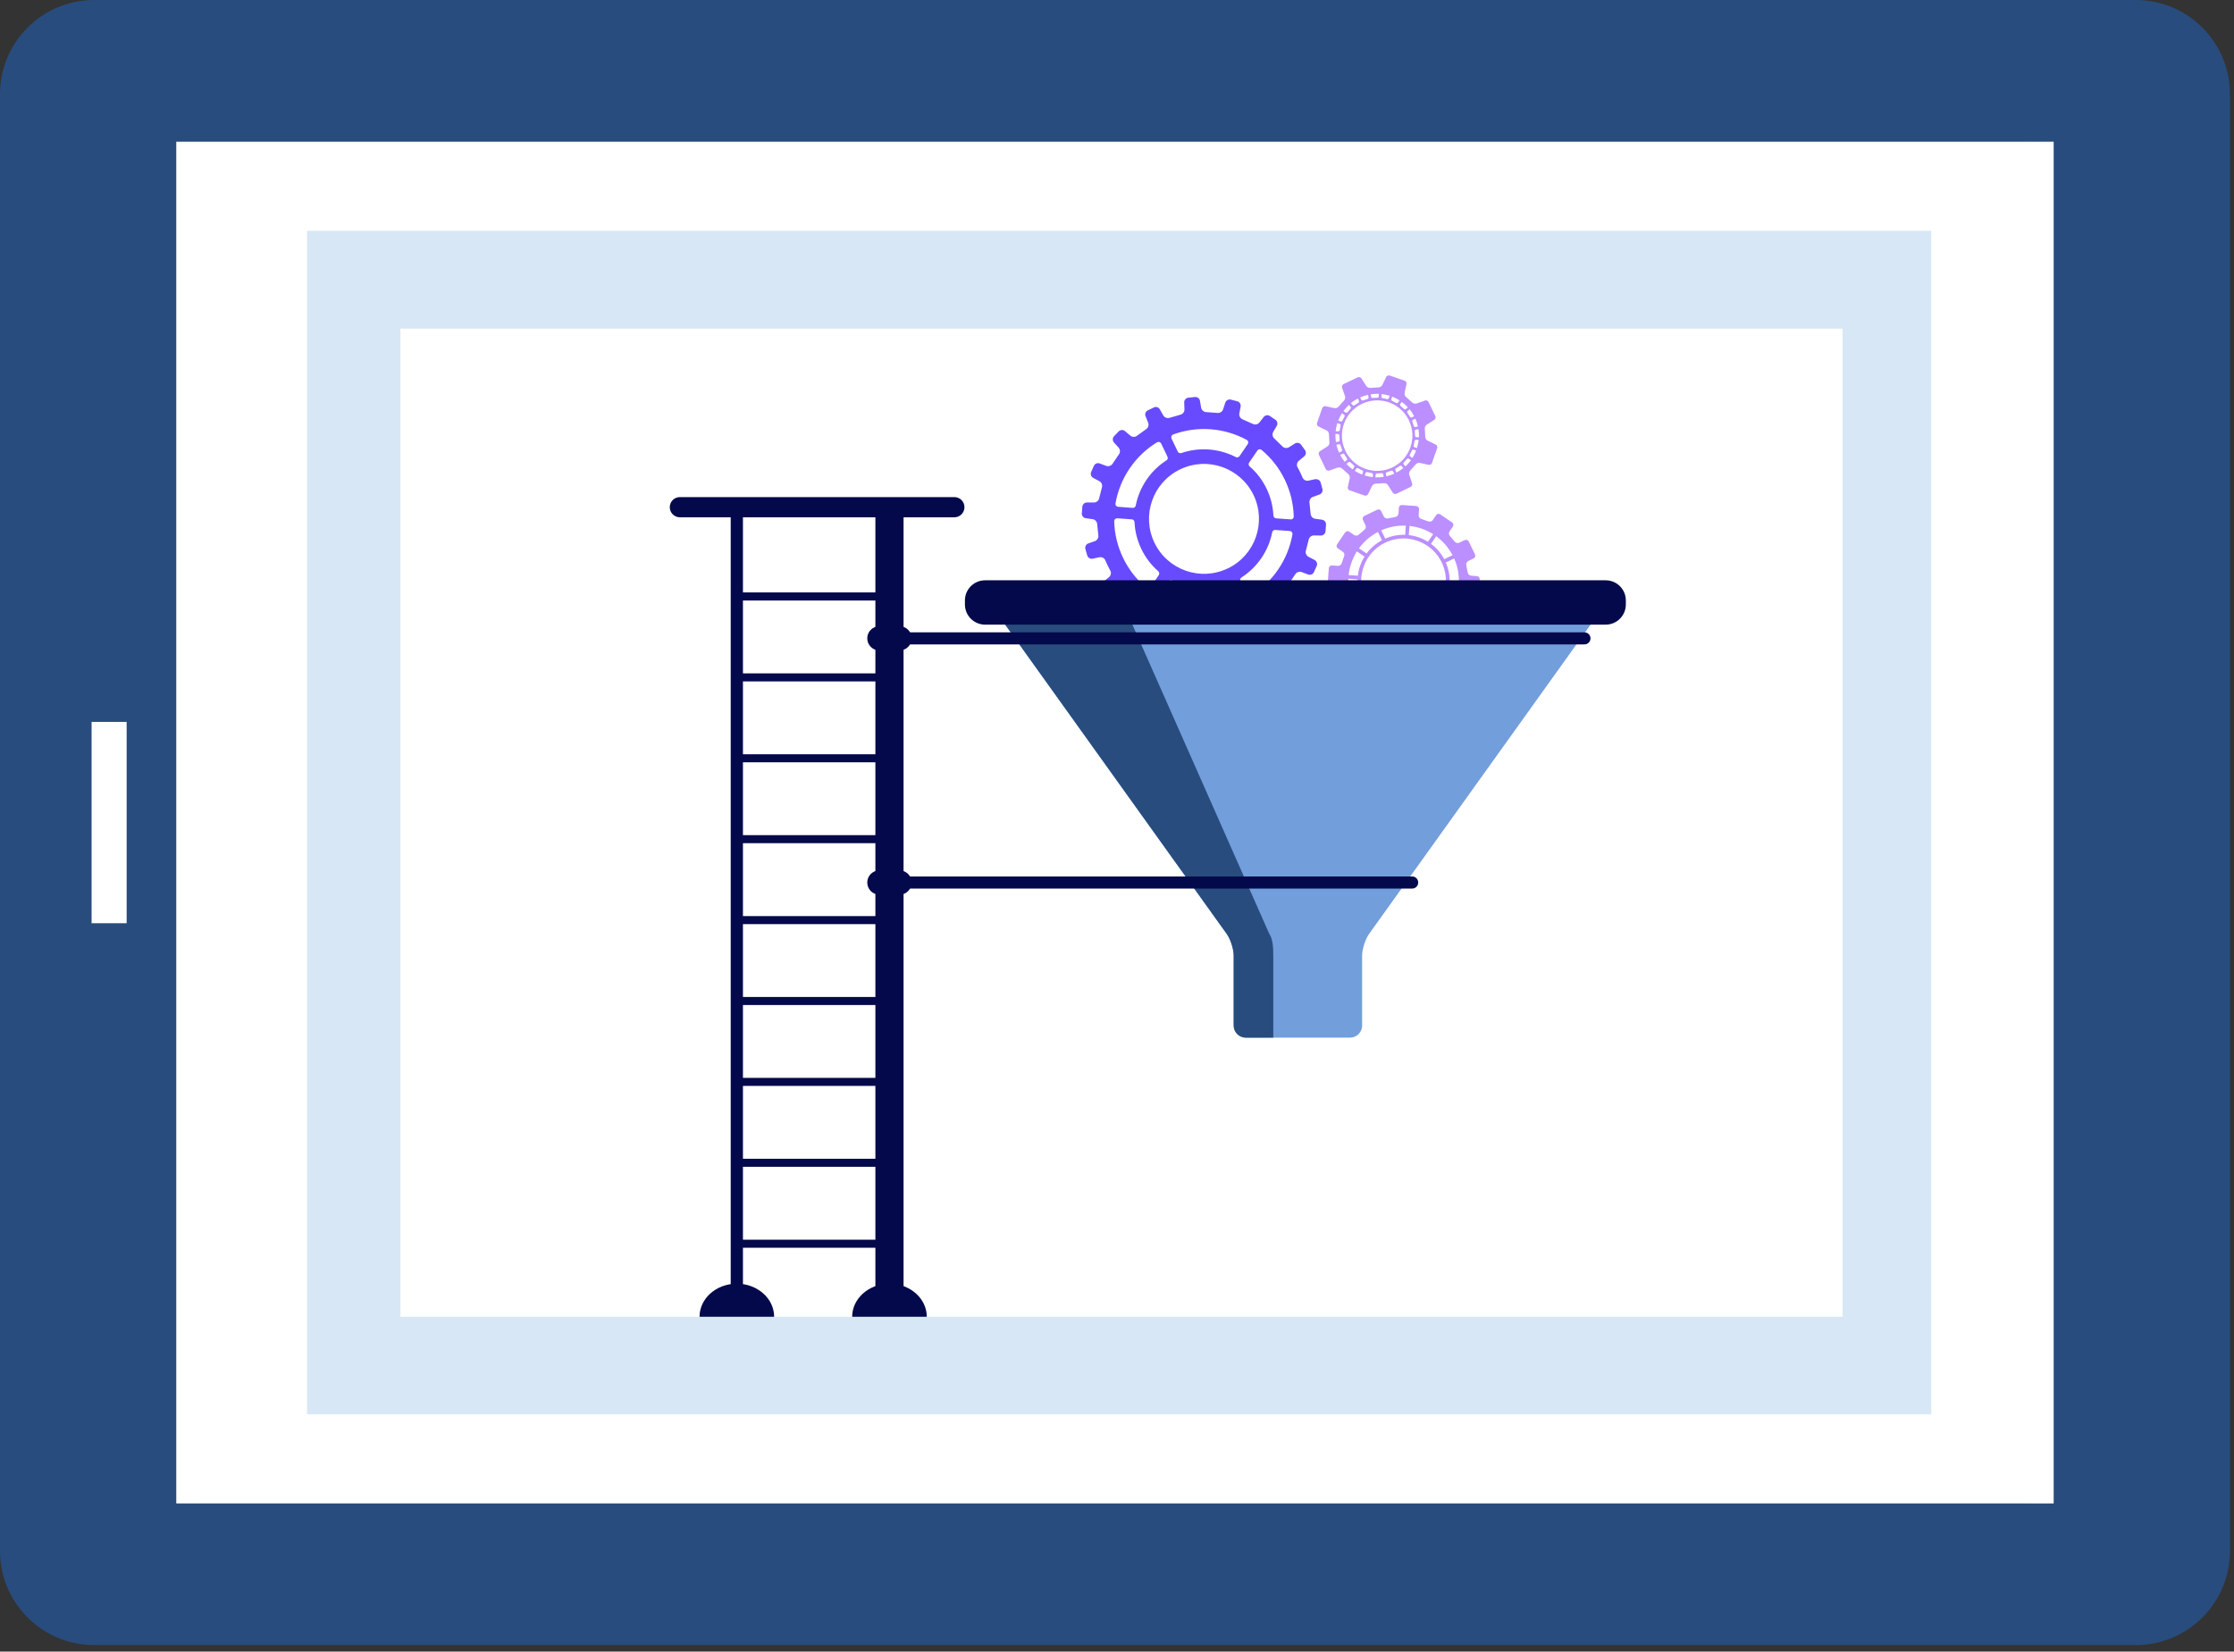
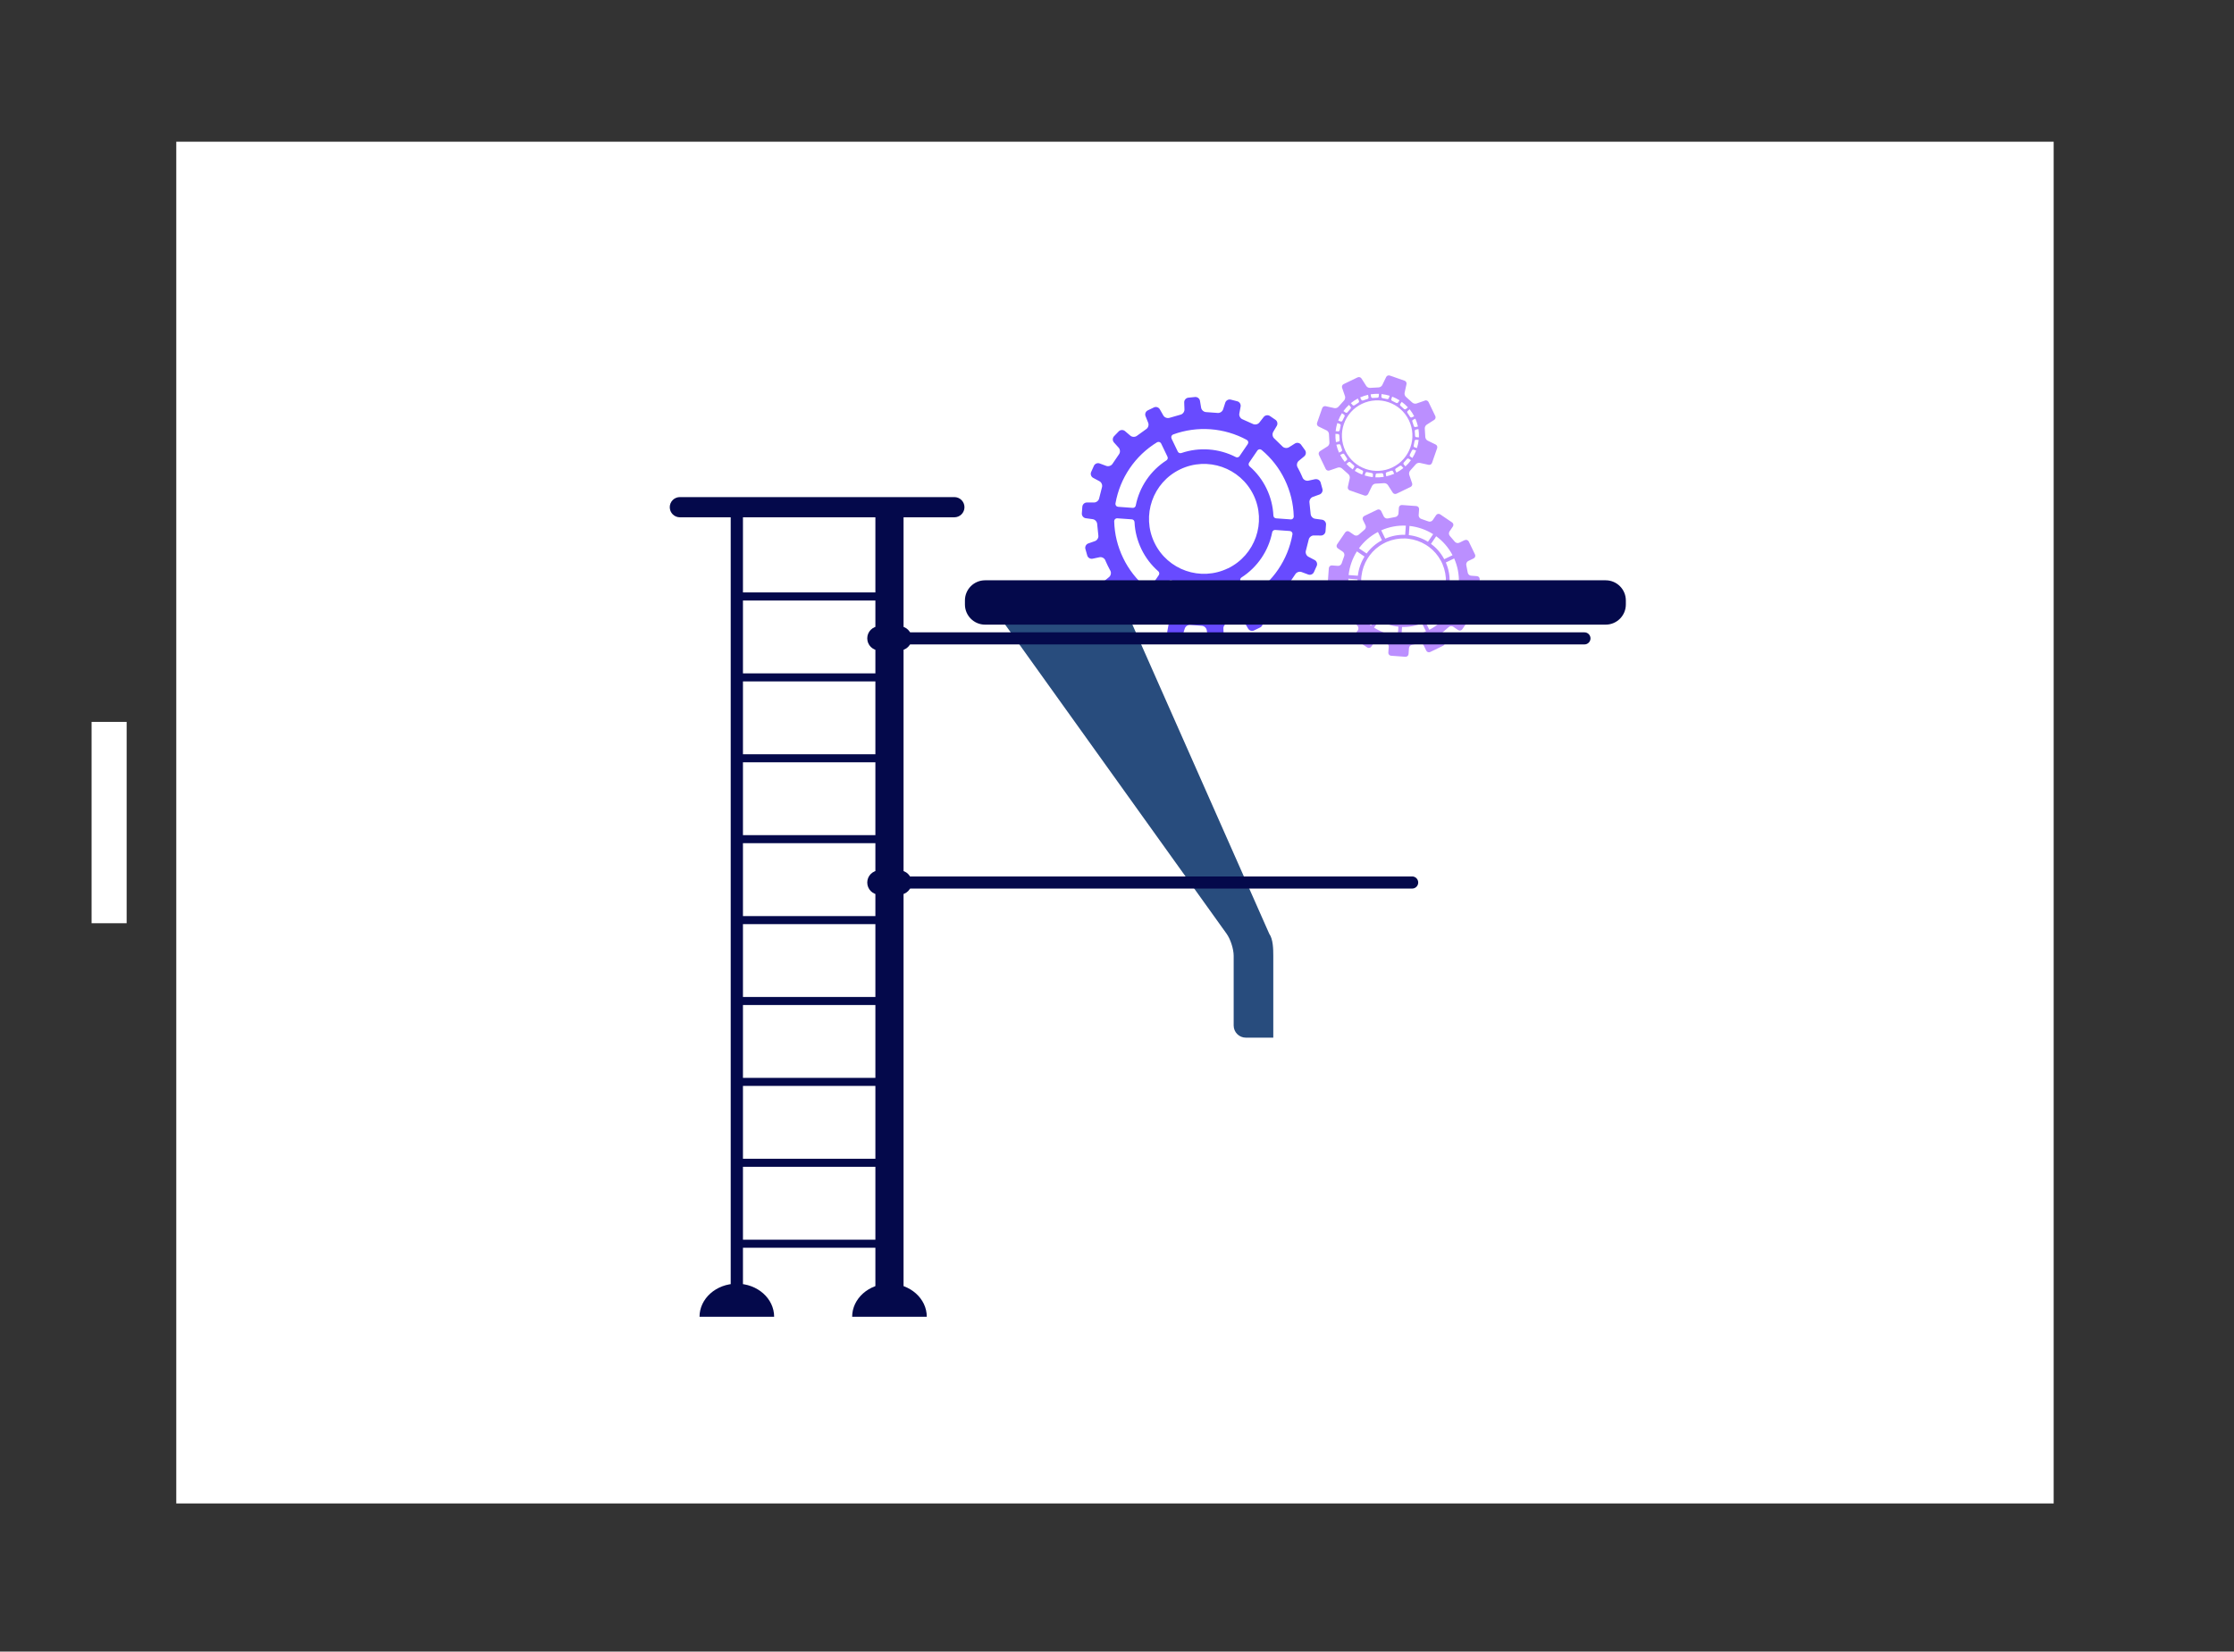
<svg xmlns="http://www.w3.org/2000/svg" width="307" height="227" viewBox="0 0 307 227" fill="none">
  <rect x="0" y="0" width="307" height="227" fill="#333333" stroke="none" />
-   <path d="M306.444 213.189V12.927C306.444 5.801 300.643 0 293.517 0H12.927C5.801 0 0 5.801 0 12.927V213.183C0 220.309 5.801 226.11 12.927 226.11H293.517C300.643 226.11 306.444 220.309 306.444 213.183V213.189ZM24.224 206.639V206.575H27.537V19.535H24.224V19.471H282.22L278.176 19.535H278.907V206.575H278.176V206.639H24.224Z" fill="#284C7D" />
  <path d="M282.219 19.477H24.224V206.639H282.219V19.477Z" fill="white" />
  <path d="M17.403 99.218H12.587V126.892H17.403V99.218Z" fill="white" />
-   <path d="M265.398 31.73H42.197V194.38H265.398V31.73Z" fill="#D7E7F5" />
  <path d="M253.208 45.164H55.026V180.986H253.208V45.164Z" fill="white" />
  <path d="M180.749 65.857L179.793 66.064C179.476 66.128 179.119 65.944 178.998 65.638C178.998 65.638 178.877 65.339 178.675 64.924C178.474 64.509 178.312 64.227 178.312 64.227C178.151 63.95 178.226 63.547 178.474 63.345L179.228 62.723C179.476 62.516 179.528 62.136 179.338 61.871L178.796 61.122C178.606 60.862 178.232 60.782 177.955 60.955L177.131 61.473C176.855 61.64 176.452 61.594 176.233 61.358L175.109 60.263C174.867 60.05 174.804 59.647 174.965 59.365L175.461 58.529C175.622 58.247 175.536 57.873 175.271 57.694L174.51 57.176C174.245 56.997 173.865 57.055 173.663 57.308L173.064 58.074C172.863 58.328 172.465 58.42 172.177 58.27L170.749 57.631C170.449 57.51 170.247 57.153 170.311 56.836L170.489 55.874C170.547 55.557 170.34 55.228 170.028 55.154L169.13 54.923C168.819 54.843 168.479 55.033 168.381 55.338L168.081 56.265C167.978 56.577 167.638 56.795 167.315 56.755L165.748 56.64C165.426 56.628 165.12 56.363 165.063 56.047L164.901 55.084C164.85 54.768 164.538 54.531 164.216 54.566L163.3 54.658C162.977 54.693 162.724 54.986 162.735 55.309L162.77 56.277C162.781 56.599 162.534 56.928 162.217 56.997L160.713 57.429C160.408 57.527 160.022 57.383 159.866 57.101L159.383 56.254C159.221 55.972 158.858 55.856 158.565 56L157.729 56.404C157.435 56.542 157.297 56.905 157.424 57.204L157.787 58.109C157.908 58.408 157.787 58.8 157.516 58.979L156.243 59.895C155.989 60.096 155.58 60.091 155.333 59.877L154.595 59.249C154.348 59.042 153.962 59.054 153.737 59.29L153.098 59.952C152.873 60.183 152.861 60.569 153.08 60.811L153.731 61.536C153.944 61.773 153.967 62.182 153.772 62.441L152.89 63.737C152.723 64.014 152.337 64.146 152.032 64.037L151.116 63.697C150.811 63.582 150.459 63.731 150.327 64.025L149.946 64.872C149.814 65.166 149.941 65.529 150.223 65.678L151.087 66.139C151.369 66.289 151.531 66.669 151.433 66.975L151.047 68.496C150.983 68.812 150.667 69.066 150.344 69.066H149.37C149.048 69.054 148.765 69.319 148.737 69.636L148.668 70.558C148.644 70.88 148.886 71.18 149.203 71.226L150.165 71.359C150.488 71.405 150.759 71.704 150.776 72.033L150.937 73.594C150.983 73.916 150.776 74.262 150.471 74.371L149.549 74.694C149.244 74.803 149.071 75.149 149.157 75.454L149.411 76.347C149.497 76.659 149.831 76.854 150.142 76.791L151.099 76.589C151.415 76.52 151.773 76.71 151.894 77.01C151.894 77.01 152.015 77.309 152.216 77.724C152.418 78.139 152.579 78.421 152.579 78.421C152.74 78.704 152.665 79.101 152.418 79.308L151.663 79.931C151.415 80.138 151.364 80.518 151.554 80.783L152.095 81.532C152.285 81.791 152.66 81.866 152.936 81.693L153.766 81.181C154.037 81.008 154.44 81.06 154.664 81.296L155.788 82.391C156.03 82.604 156.093 83.007 155.932 83.289L155.436 84.124C155.275 84.401 155.356 84.781 155.627 84.96L156.387 85.478C156.658 85.663 157.038 85.599 157.234 85.346L157.833 84.574C158.035 84.32 158.432 84.228 158.72 84.378L160.149 85.023C160.448 85.138 160.65 85.496 160.592 85.818L160.414 86.78C160.356 87.097 160.564 87.42 160.875 87.5L161.768 87.725C162.079 87.806 162.418 87.621 162.516 87.31L162.816 86.383C162.914 86.077 163.26 85.859 163.576 85.893L165.143 86.008C165.466 86.02 165.771 86.285 165.829 86.602L165.99 87.564C166.042 87.88 166.353 88.117 166.676 88.082L167.592 87.99C167.914 87.961 168.168 87.667 168.156 87.345L168.122 86.371C168.11 86.043 168.358 85.72 168.675 85.651L170.184 85.219C170.489 85.115 170.87 85.259 171.031 85.542L171.515 86.394C171.676 86.677 172.039 86.792 172.333 86.648L173.168 86.244C173.462 86.106 173.6 85.743 173.473 85.444L173.105 84.534C172.984 84.234 173.105 83.848 173.375 83.669L174.649 82.753C174.902 82.552 175.311 82.558 175.559 82.771L176.296 83.404C176.544 83.612 176.93 83.6 177.155 83.364L177.8 82.702C178.024 82.471 178.036 82.085 177.817 81.843L177.166 81.123C176.953 80.881 176.936 80.478 177.126 80.219L178.007 78.917C178.174 78.646 178.56 78.508 178.865 78.623L179.776 78.963C180.081 79.078 180.432 78.928 180.565 78.629L180.945 77.788C181.078 77.488 180.945 77.125 180.669 76.975L179.804 76.52C179.516 76.371 179.361 75.99 179.459 75.685L179.845 74.164C179.908 73.847 180.225 73.588 180.548 73.594L181.527 73.605C181.85 73.605 182.132 73.346 182.155 73.023L182.224 72.102C182.247 71.779 182.005 71.48 181.688 71.433L180.726 71.301C180.404 71.255 180.127 70.955 180.11 70.633L179.948 69.072C179.902 68.749 180.11 68.403 180.415 68.294L181.331 67.966C181.636 67.856 181.815 67.516 181.729 67.205L181.481 66.312C181.394 66.001 181.06 65.805 180.743 65.869L180.749 65.857ZM160.996 60.263C160.949 60.165 160.944 60.044 160.984 59.941C161.019 59.849 161.094 59.774 161.18 59.733C161.191 59.733 161.203 59.722 161.214 59.716C164.527 58.501 168.22 58.771 171.33 60.459C171.428 60.511 171.503 60.609 171.526 60.718C171.555 60.828 171.526 60.943 171.469 61.035L170.34 62.689C170.299 62.752 170.247 62.792 170.184 62.821C170.075 62.873 169.942 62.879 169.827 62.821C167.517 61.629 164.792 61.427 162.344 62.268C162.153 62.331 161.94 62.245 161.854 62.066L160.984 60.258L160.996 60.263ZM153.293 69.181C153.91 65.69 155.989 62.631 158.997 60.793C159.008 60.793 159.02 60.782 159.031 60.776C159.118 60.736 159.221 60.718 159.319 60.753C159.429 60.782 159.515 60.862 159.567 60.96L160.437 62.769C160.523 62.948 160.466 63.167 160.293 63.276C158.115 64.67 156.577 66.929 156.076 69.481C156.053 69.607 155.966 69.711 155.857 69.763C155.794 69.792 155.724 69.809 155.655 69.803L153.656 69.659C153.541 69.648 153.437 69.596 153.368 69.504C153.299 69.417 153.27 69.302 153.288 69.187L153.293 69.181ZM158.109 80.697C158.069 80.754 158.017 80.8 157.954 80.835C157.919 80.852 157.879 80.864 157.839 80.87C157.723 80.881 157.614 80.852 157.528 80.783C156.185 79.654 155.108 78.277 154.342 76.687C153.576 75.097 153.161 73.404 153.115 71.647C153.115 71.531 153.155 71.428 153.242 71.347C153.27 71.318 153.305 71.295 153.34 71.278C153.403 71.249 153.472 71.232 153.541 71.238L155.54 71.382C155.742 71.393 155.897 71.56 155.909 71.762C155.966 73.052 156.289 74.297 156.854 75.472C157.418 76.641 158.202 77.667 159.175 78.519C159.325 78.652 159.354 78.871 159.244 79.043L158.115 80.697H158.109ZM169.907 82.362C169.959 82.46 169.959 82.581 169.919 82.684C169.884 82.776 169.81 82.851 169.723 82.892C169.712 82.892 169.7 82.903 169.689 82.909C166.376 84.124 162.683 83.848 159.567 82.166C159.469 82.114 159.394 82.016 159.371 81.907C159.342 81.797 159.365 81.682 159.429 81.59L160.558 79.936C160.598 79.879 160.65 79.833 160.713 79.804C160.823 79.752 160.955 79.746 161.07 79.804C163.381 80.996 166.105 81.192 168.554 80.357C168.744 80.288 168.957 80.38 169.043 80.558L169.913 82.362H169.907ZM168.738 78.116C164.982 79.931 160.466 78.358 158.651 74.602C156.836 70.846 158.409 66.329 162.165 64.515C165.921 62.7 170.437 64.273 172.258 68.029C174.072 71.785 172.5 76.301 168.744 78.122L168.738 78.116ZM177.61 73.45C176.993 76.941 174.914 80 171.906 81.843C171.895 81.843 171.883 81.855 171.872 81.861C171.785 81.901 171.682 81.912 171.584 81.883C171.474 81.849 171.388 81.774 171.336 81.676L170.466 79.873C170.38 79.694 170.443 79.47 170.61 79.366C172.788 77.972 174.326 75.714 174.827 73.162C174.85 73.035 174.937 72.937 175.046 72.879C175.109 72.851 175.173 72.833 175.248 72.839L177.247 72.983C177.362 72.995 177.46 73.046 177.535 73.133C177.604 73.225 177.633 73.335 177.615 73.45H177.61ZM177.794 70.984C177.794 71.099 177.748 71.203 177.667 71.284C177.638 71.312 177.604 71.336 177.564 71.353C177.5 71.382 177.431 71.399 177.362 71.387L175.363 71.243C175.161 71.226 175 71.065 174.994 70.863C174.931 69.573 174.614 68.323 174.049 67.147C173.485 65.978 172.701 64.953 171.728 64.106C171.572 63.973 171.544 63.749 171.659 63.582L172.788 61.928C172.828 61.871 172.88 61.825 172.943 61.79C172.984 61.773 173.018 61.761 173.064 61.755C173.174 61.738 173.289 61.773 173.375 61.842C174.723 62.971 175.795 64.342 176.561 65.938C177.327 67.528 177.742 69.227 177.788 70.978L177.794 70.984Z" fill="#684BFF" />
  <path d="M201.269 74.239L200.532 74.596C200.33 74.694 200.054 74.625 199.921 74.452L199.247 73.669C199.092 73.507 199.069 73.231 199.195 73.041L199.656 72.367C199.783 72.182 199.737 71.929 199.553 71.808L197.916 70.696C197.732 70.569 197.479 70.615 197.352 70.806L196.891 71.485C196.764 71.67 196.494 71.75 196.286 71.664L195.313 71.324C195.099 71.261 194.938 71.03 194.955 70.806L195.013 69.987C195.03 69.769 194.863 69.573 194.639 69.555L192.668 69.411C192.444 69.394 192.248 69.561 192.236 69.786L192.179 70.598C192.161 70.823 191.966 71.03 191.747 71.059L190.733 71.255C190.52 71.307 190.26 71.186 190.162 70.984L189.805 70.247C189.707 70.045 189.465 69.959 189.264 70.057L187.484 70.915C187.282 71.013 187.196 71.255 187.294 71.457L187.651 72.194C187.749 72.395 187.685 72.672 187.507 72.81L186.723 73.484C186.562 73.64 186.28 73.663 186.095 73.536L185.421 73.075C185.237 72.949 184.984 73 184.857 73.179L183.745 74.815C183.618 74.999 183.664 75.253 183.854 75.374L184.534 75.835C184.719 75.961 184.799 76.232 184.719 76.44L184.379 77.413C184.315 77.626 184.079 77.793 183.86 77.776L183.042 77.713C182.823 77.695 182.627 77.868 182.61 78.087L182.466 80.057C182.449 80.282 182.616 80.472 182.841 80.489L183.659 80.553C183.883 80.57 184.085 80.766 184.119 80.985L184.315 81.999C184.367 82.212 184.246 82.471 184.05 82.569L183.313 82.926C183.111 83.024 183.031 83.272 183.123 83.468L183.981 85.248C184.079 85.449 184.321 85.536 184.523 85.438L185.26 85.081C185.462 84.983 185.732 85.046 185.871 85.225L186.545 86.008C186.7 86.169 186.723 86.457 186.597 86.636L186.136 87.31C186.009 87.495 186.055 87.748 186.245 87.875L187.881 88.987C188.066 89.113 188.319 89.061 188.446 88.877L188.907 88.203C189.033 88.019 189.304 87.932 189.511 88.019L190.485 88.359C190.698 88.422 190.86 88.652 190.842 88.877L190.785 89.695C190.767 89.914 190.934 90.11 191.159 90.127L193.129 90.271C193.354 90.288 193.55 90.116 193.567 89.897L193.625 89.079C193.642 88.854 193.832 88.647 194.057 88.618L195.071 88.422C195.29 88.37 195.543 88.491 195.641 88.687L195.998 89.424C196.096 89.626 196.338 89.712 196.54 89.614L198.32 88.756C198.521 88.658 198.608 88.416 198.51 88.215L198.153 87.477C198.055 87.276 198.124 86.999 198.297 86.867L199.08 86.193C199.241 86.037 199.524 86.014 199.708 86.141L200.382 86.602C200.566 86.722 200.82 86.677 200.947 86.492L202.058 84.862C202.185 84.677 202.133 84.424 201.955 84.297L201.275 83.836C201.091 83.715 201.01 83.445 201.091 83.237L201.431 82.264C201.494 82.051 201.724 81.883 201.949 81.906L202.767 81.964C202.992 81.981 203.188 81.814 203.199 81.59L203.343 79.62C203.36 79.395 203.193 79.205 202.969 79.188L202.151 79.124C201.932 79.113 201.724 78.911 201.696 78.692L201.5 77.678C201.448 77.459 201.569 77.206 201.77 77.108L202.508 76.751C202.709 76.653 202.796 76.411 202.698 76.209L201.84 74.429C201.742 74.233 201.5 74.141 201.298 74.239H201.269ZM199.616 76.307L198.469 76.86C198.014 76.002 197.392 75.293 196.649 74.752L197.363 73.703C198.279 74.366 199.051 75.247 199.61 76.307H199.616ZM195.192 85.196C194.385 85.542 193.544 85.691 192.709 85.663C192.542 85.663 192.369 85.645 192.208 85.622C191.366 85.524 190.548 85.242 189.823 84.793C189.679 84.701 189.54 84.608 189.402 84.51C188.734 84.015 188.163 83.37 187.749 82.598C187.708 82.523 187.674 82.448 187.633 82.373C187.599 82.298 187.564 82.218 187.53 82.143C187.184 81.336 187.034 80.489 187.057 79.66C187.057 79.493 187.075 79.32 187.098 79.159C187.196 78.312 187.478 77.494 187.927 76.774C188.014 76.63 188.112 76.486 188.21 76.353C188.705 75.685 189.344 75.12 190.116 74.706C190.191 74.665 190.266 74.631 190.341 74.59C190.416 74.556 190.497 74.516 190.571 74.481C191.378 74.135 192.219 73.986 193.049 74.008C193.216 74.008 193.383 74.026 193.556 74.049C194.397 74.147 195.215 74.429 195.941 74.878C196.085 74.965 196.223 75.057 196.361 75.161C197.029 75.656 197.594 76.301 198.009 77.073C198.049 77.148 198.084 77.223 198.124 77.298C198.158 77.373 198.193 77.454 198.228 77.528C198.573 78.335 198.723 79.176 198.7 80.011C198.7 80.178 198.677 80.345 198.66 80.512C198.562 81.359 198.274 82.171 197.83 82.892C197.744 83.036 197.646 83.174 197.548 83.312C197.052 83.98 196.407 84.545 195.641 84.966C195.566 85 195.491 85.04 195.411 85.075C195.336 85.109 195.261 85.15 195.18 85.184L195.192 85.196ZM196.949 73.415L196.234 74.464C195.434 73.968 194.535 73.651 193.602 73.548L193.694 72.286C194.852 72.413 195.964 72.799 196.943 73.415H196.949ZM193.193 72.246L193.1 73.507C192.184 73.473 191.251 73.646 190.364 74.032L189.811 72.891C190.911 72.407 192.064 72.2 193.193 72.246ZM189.356 73.116L189.909 74.256C189.056 74.711 188.342 75.339 187.801 76.077L186.752 75.362C187.42 74.446 188.296 73.674 189.362 73.116H189.356ZM186.464 75.783L187.513 76.497C187.017 77.292 186.706 78.197 186.597 79.13L185.329 79.038C185.456 77.885 185.842 76.768 186.464 75.789V75.783ZM185.295 79.539L186.556 79.631C186.527 80.547 186.694 81.475 187.08 82.367L185.94 82.92C185.45 81.82 185.249 80.668 185.295 79.539ZM186.159 83.376L187.299 82.823C187.754 83.675 188.382 84.389 189.12 84.931L188.411 85.985C187.495 85.317 186.718 84.441 186.159 83.376ZM188.826 86.267L189.54 85.219C190.341 85.714 191.234 86.031 192.173 86.135L192.081 87.402C190.923 87.276 189.811 86.89 188.832 86.267H188.826ZM192.582 87.437L192.674 86.169C193.59 86.204 194.523 86.037 195.411 85.651L195.964 86.792C194.869 87.281 193.711 87.483 192.582 87.437ZM196.419 86.567L195.866 85.426C196.718 84.971 197.433 84.343 197.974 83.606L199.023 84.32C198.354 85.236 197.479 86.014 196.413 86.567H196.419ZM199.311 83.9L198.262 83.185C198.758 82.39 199.074 81.486 199.178 80.553L200.445 80.645C200.319 81.797 199.933 82.909 199.311 83.894V83.9ZM200.48 80.144L199.213 80.046C199.247 79.13 199.074 78.197 198.688 77.309L199.835 76.756C200.319 77.857 200.526 79.009 200.48 80.144Z" fill="#BB8FFF" />
  <path d="M195.826 55.056L194.656 55.459C194.472 55.522 194.207 55.459 194.063 55.315L193.228 54.566C193.072 54.445 192.98 54.191 193.02 54.001L193.285 52.792C193.325 52.602 193.21 52.388 193.02 52.325L190.987 51.617C190.802 51.553 190.578 51.639 190.491 51.818L189.95 52.93C189.863 53.108 189.627 53.252 189.431 53.247L188.308 53.31C188.112 53.333 187.864 53.224 187.761 53.057L187.092 52.014C186.989 51.847 186.752 51.778 186.574 51.864L184.638 52.797C184.46 52.884 184.367 53.108 184.431 53.293L184.834 54.462C184.897 54.647 184.834 54.912 184.696 55.05L183.947 55.885C183.826 56.047 183.573 56.133 183.377 56.093L182.167 55.828C181.977 55.782 181.764 55.903 181.7 56.093L180.992 58.126C180.928 58.31 181.02 58.535 181.199 58.621L182.311 59.163C182.489 59.249 182.633 59.48 182.628 59.676L182.691 60.793C182.72 60.989 182.605 61.237 182.438 61.346L181.395 62.009C181.228 62.118 181.164 62.349 181.251 62.527L182.184 64.463C182.271 64.641 182.495 64.734 182.68 64.67L183.849 64.267C184.033 64.204 184.304 64.267 184.437 64.405L185.278 65.154C185.433 65.275 185.525 65.529 185.485 65.725L185.22 66.934C185.174 67.124 185.295 67.338 185.479 67.401L187.513 68.109C187.697 68.173 187.922 68.081 188.008 67.902L188.55 66.79C188.636 66.612 188.867 66.468 189.063 66.474L190.18 66.41C190.376 66.387 190.624 66.502 190.727 66.669L191.396 67.712C191.499 67.879 191.736 67.942 191.914 67.856L193.85 66.923C194.028 66.836 194.12 66.612 194.057 66.427L193.66 65.258C193.596 65.074 193.66 64.809 193.798 64.67L194.547 63.829C194.668 63.674 194.921 63.582 195.117 63.622L196.321 63.887C196.511 63.933 196.724 63.812 196.788 63.628L197.496 61.594C197.56 61.404 197.473 61.185 197.295 61.099L196.183 60.557C196.004 60.471 195.866 60.24 195.866 60.044L195.797 58.921C195.774 58.725 195.889 58.477 196.056 58.374L197.099 57.706C197.266 57.602 197.329 57.366 197.243 57.187L196.31 55.252C196.223 55.073 195.998 54.981 195.814 55.044L195.826 55.056ZM194.858 58.621L194.512 58.691C194.414 58.708 194.316 58.645 194.288 58.547L194.086 57.936C194.051 57.844 194.097 57.734 194.184 57.694L194.501 57.538C194.656 57.89 194.777 58.259 194.858 58.621ZM194.99 60.114L194.639 60.09C194.541 60.085 194.46 59.998 194.46 59.895L194.42 59.255C194.408 59.157 194.483 59.059 194.581 59.042L194.927 58.973C194.985 59.353 195.008 59.733 194.99 60.114ZM184.892 61.98C183.728 59.572 184.736 56.674 187.144 55.511C189.558 54.347 192.45 55.355 193.614 57.763C194.777 60.171 193.769 63.069 191.361 64.238C188.953 65.402 186.055 64.394 184.892 61.98ZM185.03 63.76L185.301 63.53C185.376 63.466 185.497 63.466 185.566 63.535L186.044 63.962C186.119 64.025 186.136 64.14 186.084 64.221L185.883 64.515C185.577 64.296 185.289 64.042 185.03 63.76ZM183.653 61.122L183.999 61.058C184.097 61.035 184.195 61.104 184.223 61.197L184.425 61.807C184.46 61.899 184.419 62.009 184.327 62.055L184.01 62.211C183.855 61.859 183.734 61.49 183.647 61.127L183.653 61.122ZM183.521 59.63L183.872 59.653C183.97 59.658 184.051 59.751 184.051 59.843L184.091 60.488C184.102 60.586 184.033 60.678 183.93 60.695L183.584 60.764C183.526 60.384 183.503 60.004 183.521 59.624V59.63ZM184.172 62.527L184.488 62.372C184.581 62.326 184.69 62.36 184.742 62.447L185.093 62.982C185.151 63.063 185.139 63.184 185.065 63.247L184.794 63.478C184.558 63.19 184.35 62.867 184.172 62.527ZM193.481 55.983L193.21 56.214C193.135 56.277 193.02 56.277 192.945 56.214L192.467 55.782C192.392 55.724 192.375 55.603 192.427 55.522L192.628 55.234C192.934 55.459 193.222 55.707 193.481 55.995V55.983ZM194.023 57.366C193.936 57.406 193.821 57.371 193.769 57.285L193.418 56.749C193.36 56.669 193.372 56.548 193.446 56.484L193.717 56.254C193.953 56.548 194.161 56.87 194.339 57.21L194.023 57.366ZM192.329 55.021L192.133 55.315C192.075 55.395 191.96 55.424 191.874 55.378L191.303 55.09C191.211 55.05 191.165 54.94 191.2 54.848L191.315 54.514C191.672 54.652 192.012 54.825 192.335 55.027L192.329 55.021ZM190.969 54.393L190.854 54.727C190.82 54.819 190.716 54.877 190.618 54.854L189.99 54.721C189.892 54.704 189.823 54.612 189.829 54.514L189.852 54.163C190.232 54.203 190.606 54.284 190.969 54.393ZM189.495 54.134L189.472 54.485C189.472 54.583 189.379 54.664 189.276 54.664L188.63 54.699C188.533 54.71 188.44 54.641 188.417 54.543L188.354 54.197C188.734 54.14 189.114 54.117 189.495 54.128V54.134ZM188.003 54.266L188.066 54.612C188.083 54.71 188.02 54.808 187.928 54.837L187.317 55.038C187.225 55.073 187.115 55.027 187.069 54.94L186.914 54.624C187.271 54.462 187.634 54.347 187.997 54.266H188.003ZM186.597 54.779L186.752 55.096C186.793 55.182 186.758 55.298 186.672 55.349L186.136 55.701C186.055 55.758 185.934 55.741 185.871 55.666L185.641 55.401C185.934 55.165 186.251 54.952 186.597 54.773V54.779ZM185.37 55.643L185.6 55.914C185.669 55.989 185.664 56.104 185.595 56.179L185.168 56.663C185.105 56.738 184.99 56.761 184.909 56.703L184.615 56.502C184.84 56.196 185.093 55.914 185.376 55.649L185.37 55.643ZM184.408 56.79L184.702 56.991C184.788 57.049 184.811 57.164 184.765 57.251L184.477 57.821C184.437 57.913 184.327 57.959 184.235 57.925L183.901 57.809C184.039 57.458 184.206 57.112 184.414 56.79H184.408ZM183.774 58.149L184.108 58.264C184.2 58.299 184.258 58.403 184.235 58.495L184.102 59.123C184.085 59.221 183.993 59.296 183.895 59.29L183.544 59.261C183.584 58.881 183.665 58.506 183.774 58.143V58.149ZM186.176 64.716L186.372 64.423C186.424 64.342 186.545 64.313 186.631 64.359L187.208 64.653C187.3 64.693 187.346 64.803 187.311 64.895L187.19 65.229C186.839 65.091 186.499 64.924 186.171 64.716H186.176ZM187.536 65.344L187.651 65.01C187.686 64.918 187.789 64.86 187.887 64.889L188.515 65.022C188.613 65.039 188.688 65.125 188.677 65.229L188.653 65.581C188.273 65.54 187.899 65.465 187.536 65.35V65.344ZM189.011 65.604L189.039 65.252C189.045 65.148 189.132 65.074 189.23 65.074L189.875 65.039C189.973 65.028 190.071 65.097 190.088 65.195L190.157 65.54C189.777 65.604 189.397 65.627 189.016 65.604H189.011ZM190.503 65.471L190.439 65.125C190.422 65.028 190.485 64.93 190.578 64.901L191.188 64.699C191.28 64.665 191.396 64.705 191.436 64.797L191.591 65.114C191.234 65.269 190.871 65.39 190.503 65.471ZM191.908 64.958L191.753 64.641C191.707 64.549 191.741 64.434 191.828 64.388L192.363 64.037C192.444 63.979 192.559 63.996 192.623 64.066L192.853 64.331C192.565 64.567 192.242 64.774 191.897 64.958H191.908ZM193.135 64.1L192.905 63.835C192.842 63.76 192.847 63.645 192.916 63.57L193.343 63.092C193.406 63.017 193.521 62.994 193.602 63.052L193.896 63.247C193.677 63.559 193.423 63.841 193.135 64.1ZM194.097 62.948L193.804 62.752C193.723 62.694 193.694 62.579 193.74 62.493L194.028 61.917C194.069 61.825 194.178 61.778 194.27 61.807L194.604 61.928C194.466 62.28 194.299 62.625 194.092 62.948H194.097ZM194.725 61.588L194.391 61.473C194.299 61.439 194.241 61.335 194.27 61.243L194.397 60.609C194.414 60.511 194.506 60.436 194.604 60.442L194.956 60.471C194.915 60.851 194.835 61.22 194.72 61.583L194.725 61.588Z" fill="#BB8FFF" />
-   <path d="M136.202 80.829C135.286 80.829 134.975 81.44 135.504 82.183L168.566 128.344C169.101 129.087 169.533 130.447 169.533 131.363V140.954C169.533 141.87 170.282 142.619 171.198 142.619H185.519C186.435 142.619 187.184 141.87 187.184 140.954V131.363C187.184 130.447 187.622 129.087 188.152 128.344L221.213 82.183C221.749 81.44 221.432 80.829 220.516 80.829H136.202Z" fill="#729EDB" />
  <path d="M136.202 80.829C135.286 80.829 134.975 81.44 135.504 82.183L168.566 128.344C169.101 129.087 169.533 130.447 169.533 131.363V140.954C169.533 141.87 170.282 142.619 171.198 142.619H174.977V131.363C174.977 130.447 174.954 129.087 174.424 128.344L153.397 80.835H136.202V80.829Z" fill="#284C7D" />
  <path d="M135.372 79.758H220.655C222.187 79.758 223.426 81.002 223.426 82.529V83.082C223.426 84.614 222.181 85.853 220.655 85.853H135.372C133.84 85.853 132.602 84.608 132.602 83.082V82.529C132.602 80.996 133.846 79.758 135.372 79.758Z" fill="#04094B" />
  <path d="M217.74 88.572H122.226C121.765 88.572 121.396 88.197 121.396 87.742C121.396 87.287 121.771 86.913 122.226 86.913H217.74C218.2 86.913 218.569 87.287 218.569 87.742C218.569 88.197 218.195 88.572 217.74 88.572Z" fill="#04094B" />
  <path d="M194.063 122.128H122.226C121.765 122.128 121.396 121.754 121.396 121.299C121.396 120.844 121.771 120.463 122.226 120.463H194.063C194.524 120.463 194.892 120.838 194.892 121.299C194.892 121.76 194.518 122.128 194.063 122.128Z" fill="#04094B" />
  <path d="M122.042 82.534H101.257C100.952 82.534 100.704 82.287 100.704 81.981C100.704 81.676 100.952 81.428 101.257 81.428H122.042C122.347 81.428 122.595 81.676 122.595 81.981C122.595 82.287 122.347 82.534 122.042 82.534Z" fill="#04094B" />
  <path d="M122.042 93.653H101.257C100.952 93.653 100.704 93.405 100.704 93.1C100.704 92.794 100.952 92.547 101.257 92.547H122.042C122.347 92.547 122.595 92.794 122.595 93.1C122.595 93.405 122.347 93.653 122.042 93.653Z" fill="#04094B" />
  <path d="M122.042 104.771H101.257C100.952 104.771 100.704 104.523 100.704 104.218C100.704 103.913 100.952 103.665 101.257 103.665H122.042C122.347 103.665 122.595 103.913 122.595 104.218C122.595 104.523 122.347 104.771 122.042 104.771Z" fill="#04094B" />
  <path d="M122.042 115.889H101.257C100.952 115.889 100.704 115.642 100.704 115.336C100.704 115.031 100.952 114.783 101.257 114.783H122.042C122.347 114.783 122.595 115.031 122.595 115.336C122.595 115.642 122.347 115.889 122.042 115.889Z" fill="#04094B" />
  <path d="M122.042 127.013H101.257C100.952 127.013 100.704 126.766 100.704 126.46C100.704 126.155 100.952 125.907 101.257 125.907H122.042C122.347 125.907 122.595 126.155 122.595 126.46C122.595 126.766 122.347 127.013 122.042 127.013Z" fill="#04094B" />
  <path d="M122.042 138.132H101.257C100.952 138.132 100.704 137.884 100.704 137.579C100.704 137.273 100.952 137.026 101.257 137.026H122.042C122.347 137.026 122.595 137.273 122.595 137.579C122.595 137.884 122.347 138.132 122.042 138.132Z" fill="#04094B" />
  <path d="M122.042 149.25H101.257C100.952 149.25 100.704 149.002 100.704 148.697C100.704 148.392 100.952 148.144 101.257 148.144H122.042C122.347 148.144 122.595 148.392 122.595 148.697C122.595 149.002 122.347 149.25 122.042 149.25Z" fill="#04094B" />
  <path d="M122.042 160.368H101.257C100.952 160.368 100.704 160.12 100.704 159.815C100.704 159.51 100.952 159.262 101.257 159.262H122.042C122.347 159.262 122.595 159.51 122.595 159.815C122.595 160.12 122.347 160.368 122.042 160.368Z" fill="#04094B" />
  <path d="M122.042 171.492H101.257C100.952 171.492 100.704 171.244 100.704 170.939C100.704 170.634 100.952 170.386 101.257 170.386H122.042C122.347 170.386 122.595 170.634 122.595 170.939C122.595 171.244 122.347 171.492 122.042 171.492Z" fill="#04094B" />
  <path d="M101.257 179.465C100.79 179.465 100.416 179.131 100.416 178.716V69.509C100.416 69.095 100.796 68.76 101.257 68.76C101.718 68.76 102.098 69.095 102.098 69.509V178.716C102.098 179.131 101.718 179.465 101.257 179.465Z" fill="#04094B" />
  <path d="M122.232 179.465C121.167 179.465 120.297 178.699 120.297 177.748V70.477C120.297 69.532 121.161 68.76 122.232 68.76C123.304 68.76 124.168 69.527 124.168 70.477V177.748C124.168 178.693 123.304 179.465 122.232 179.465Z" fill="#04094B" />
  <path d="M131.15 71.099H93.428C92.662 71.099 92.04 70.477 92.04 69.711C92.04 68.945 92.662 68.323 93.428 68.323H131.15C131.916 68.323 132.538 68.945 132.538 69.711C132.538 70.477 131.916 71.099 131.15 71.099Z" fill="#04094B" />
  <path d="M123.615 89.401H120.845C119.923 89.401 119.18 88.658 119.18 87.737C119.18 86.815 119.923 86.072 120.845 86.072H123.615C124.537 86.072 125.28 86.815 125.28 87.737C125.28 88.658 124.537 89.401 123.615 89.401Z" fill="#04094B" />
  <path d="M123.615 122.964H120.845C119.923 122.964 119.18 122.22 119.18 121.299C119.18 120.377 119.923 119.634 120.845 119.634H123.615C124.537 119.634 125.28 120.377 125.28 121.299C125.28 122.22 124.537 122.964 123.615 122.964Z" fill="#04094B" />
  <path d="M127.36 180.986H117.105C117.105 178.474 119.404 176.435 122.233 176.435C125.061 176.435 127.36 178.469 127.36 180.986Z" fill="#04094B" />
  <path d="M106.384 180.986H96.13C96.13 178.474 98.428 176.435 101.257 176.435C104.086 176.435 106.384 178.469 106.384 180.986Z" fill="#04094B" />
</svg>